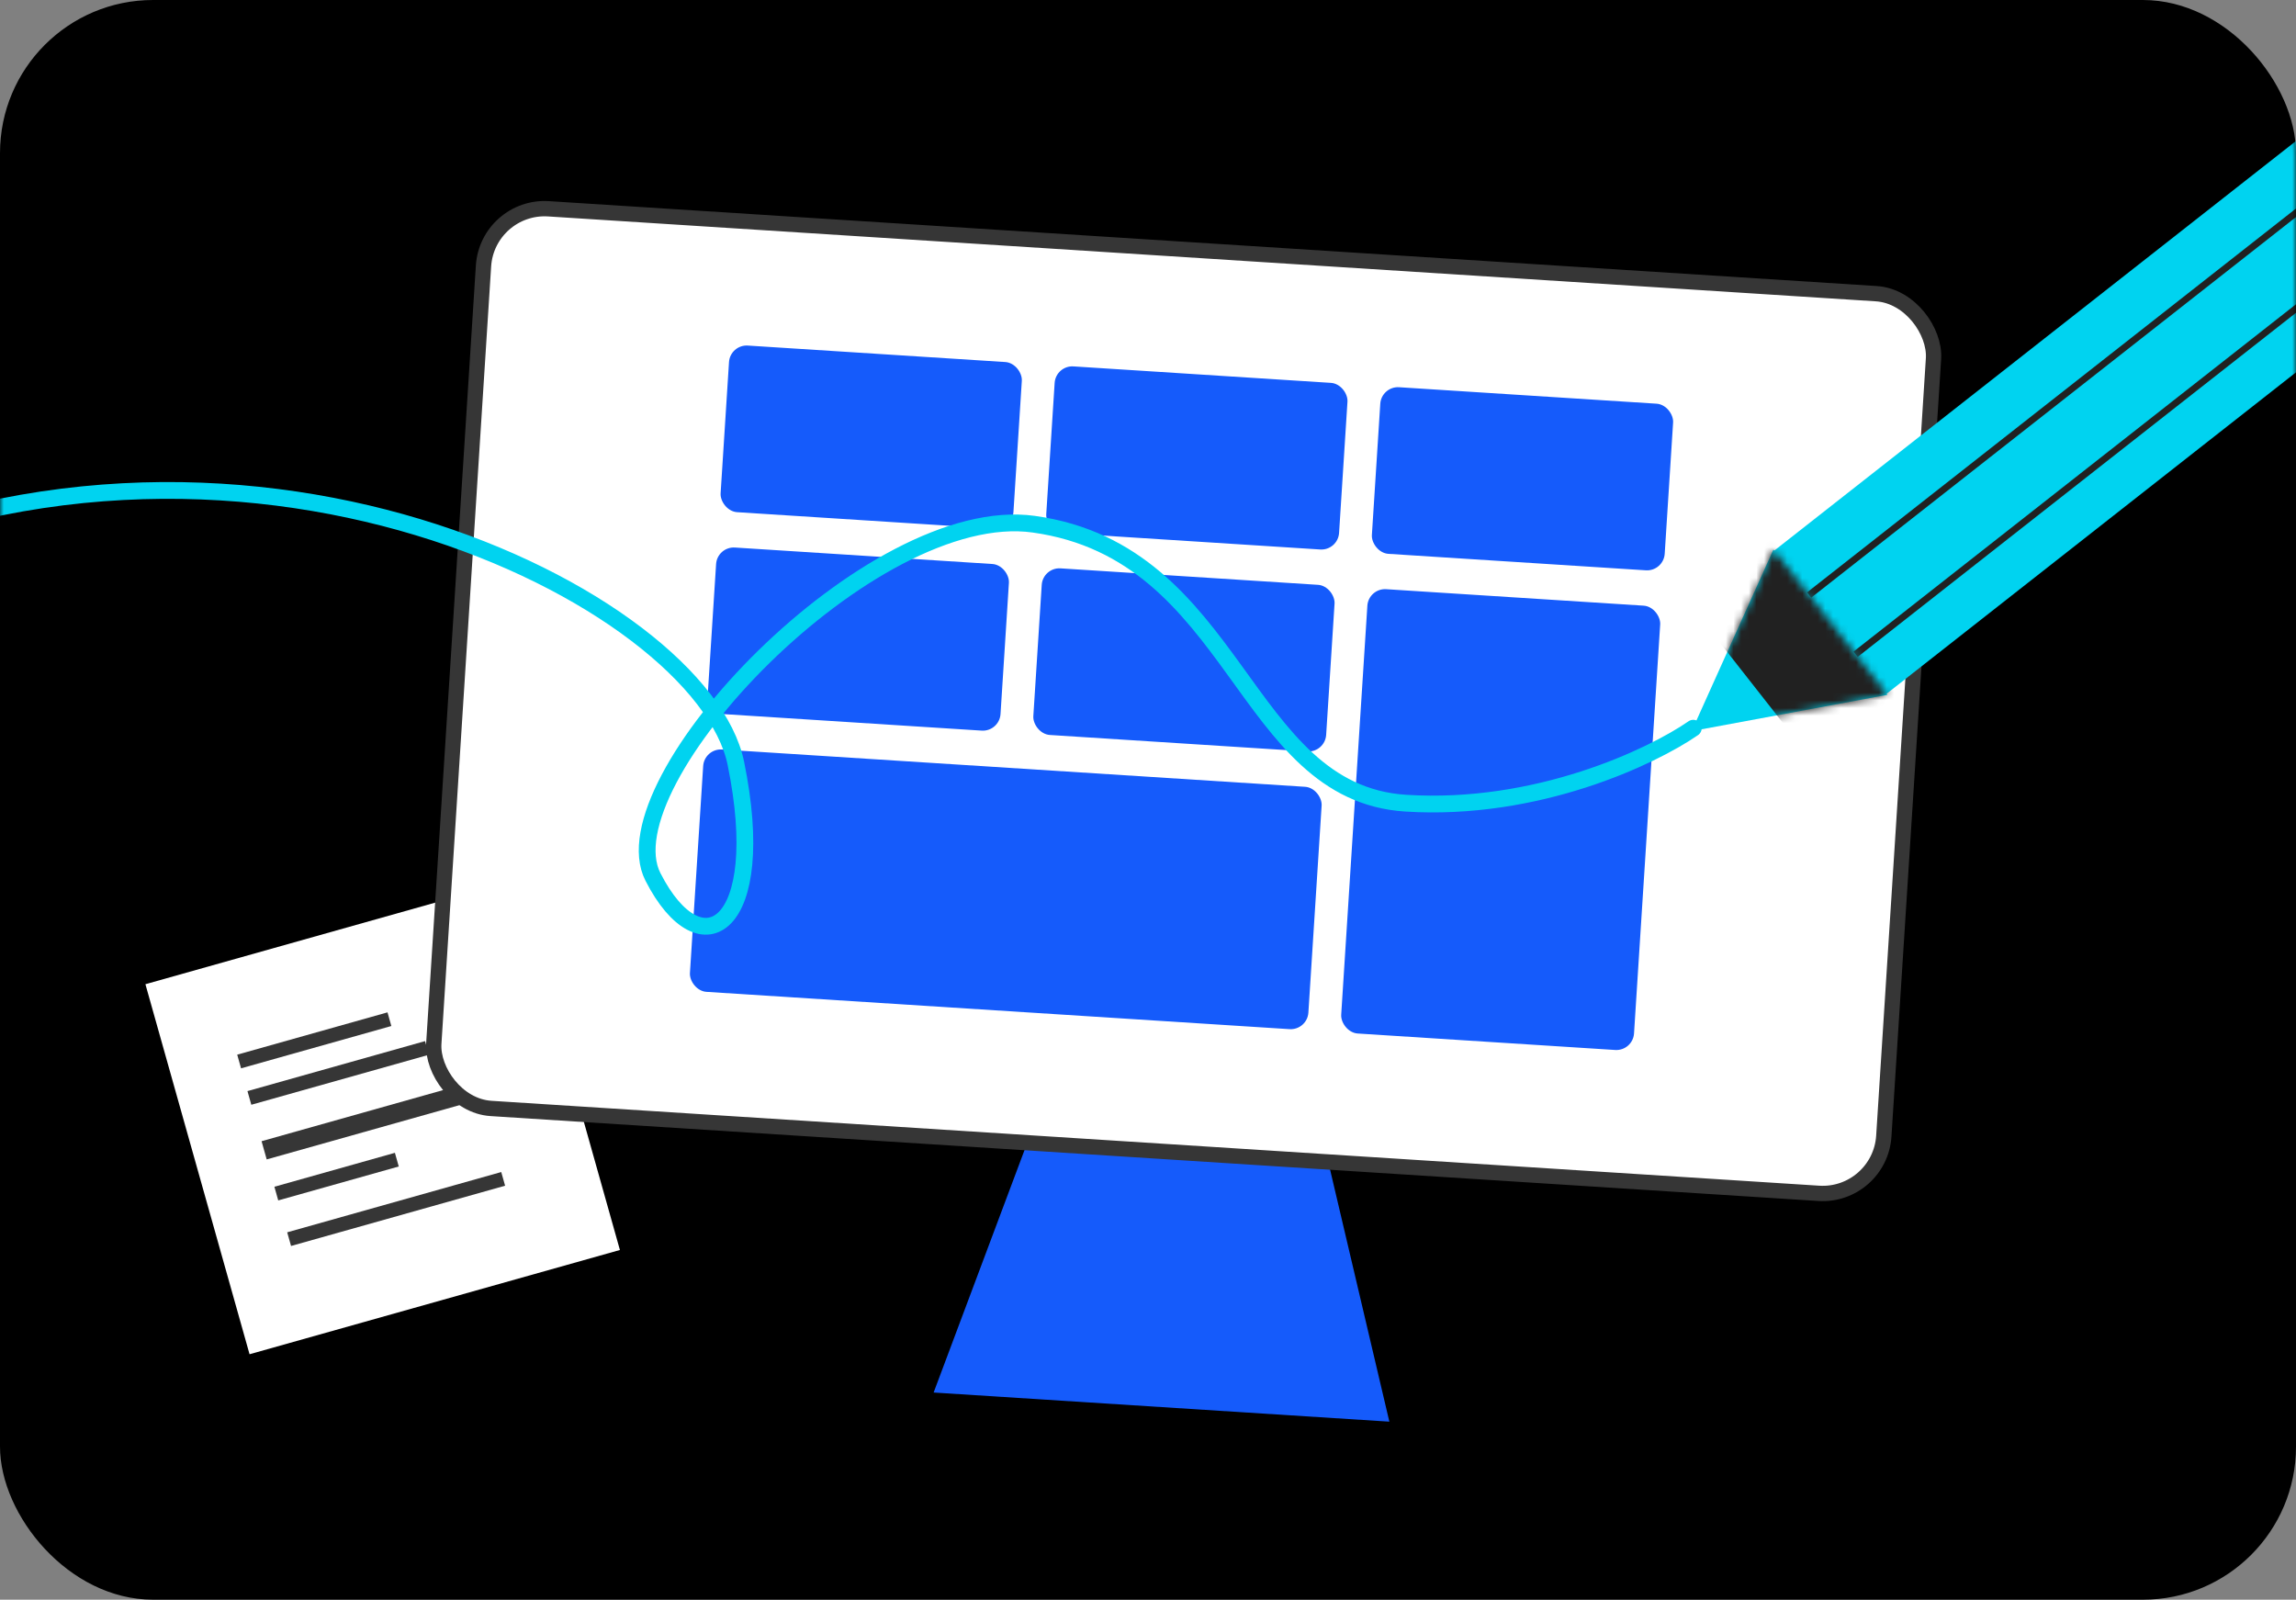
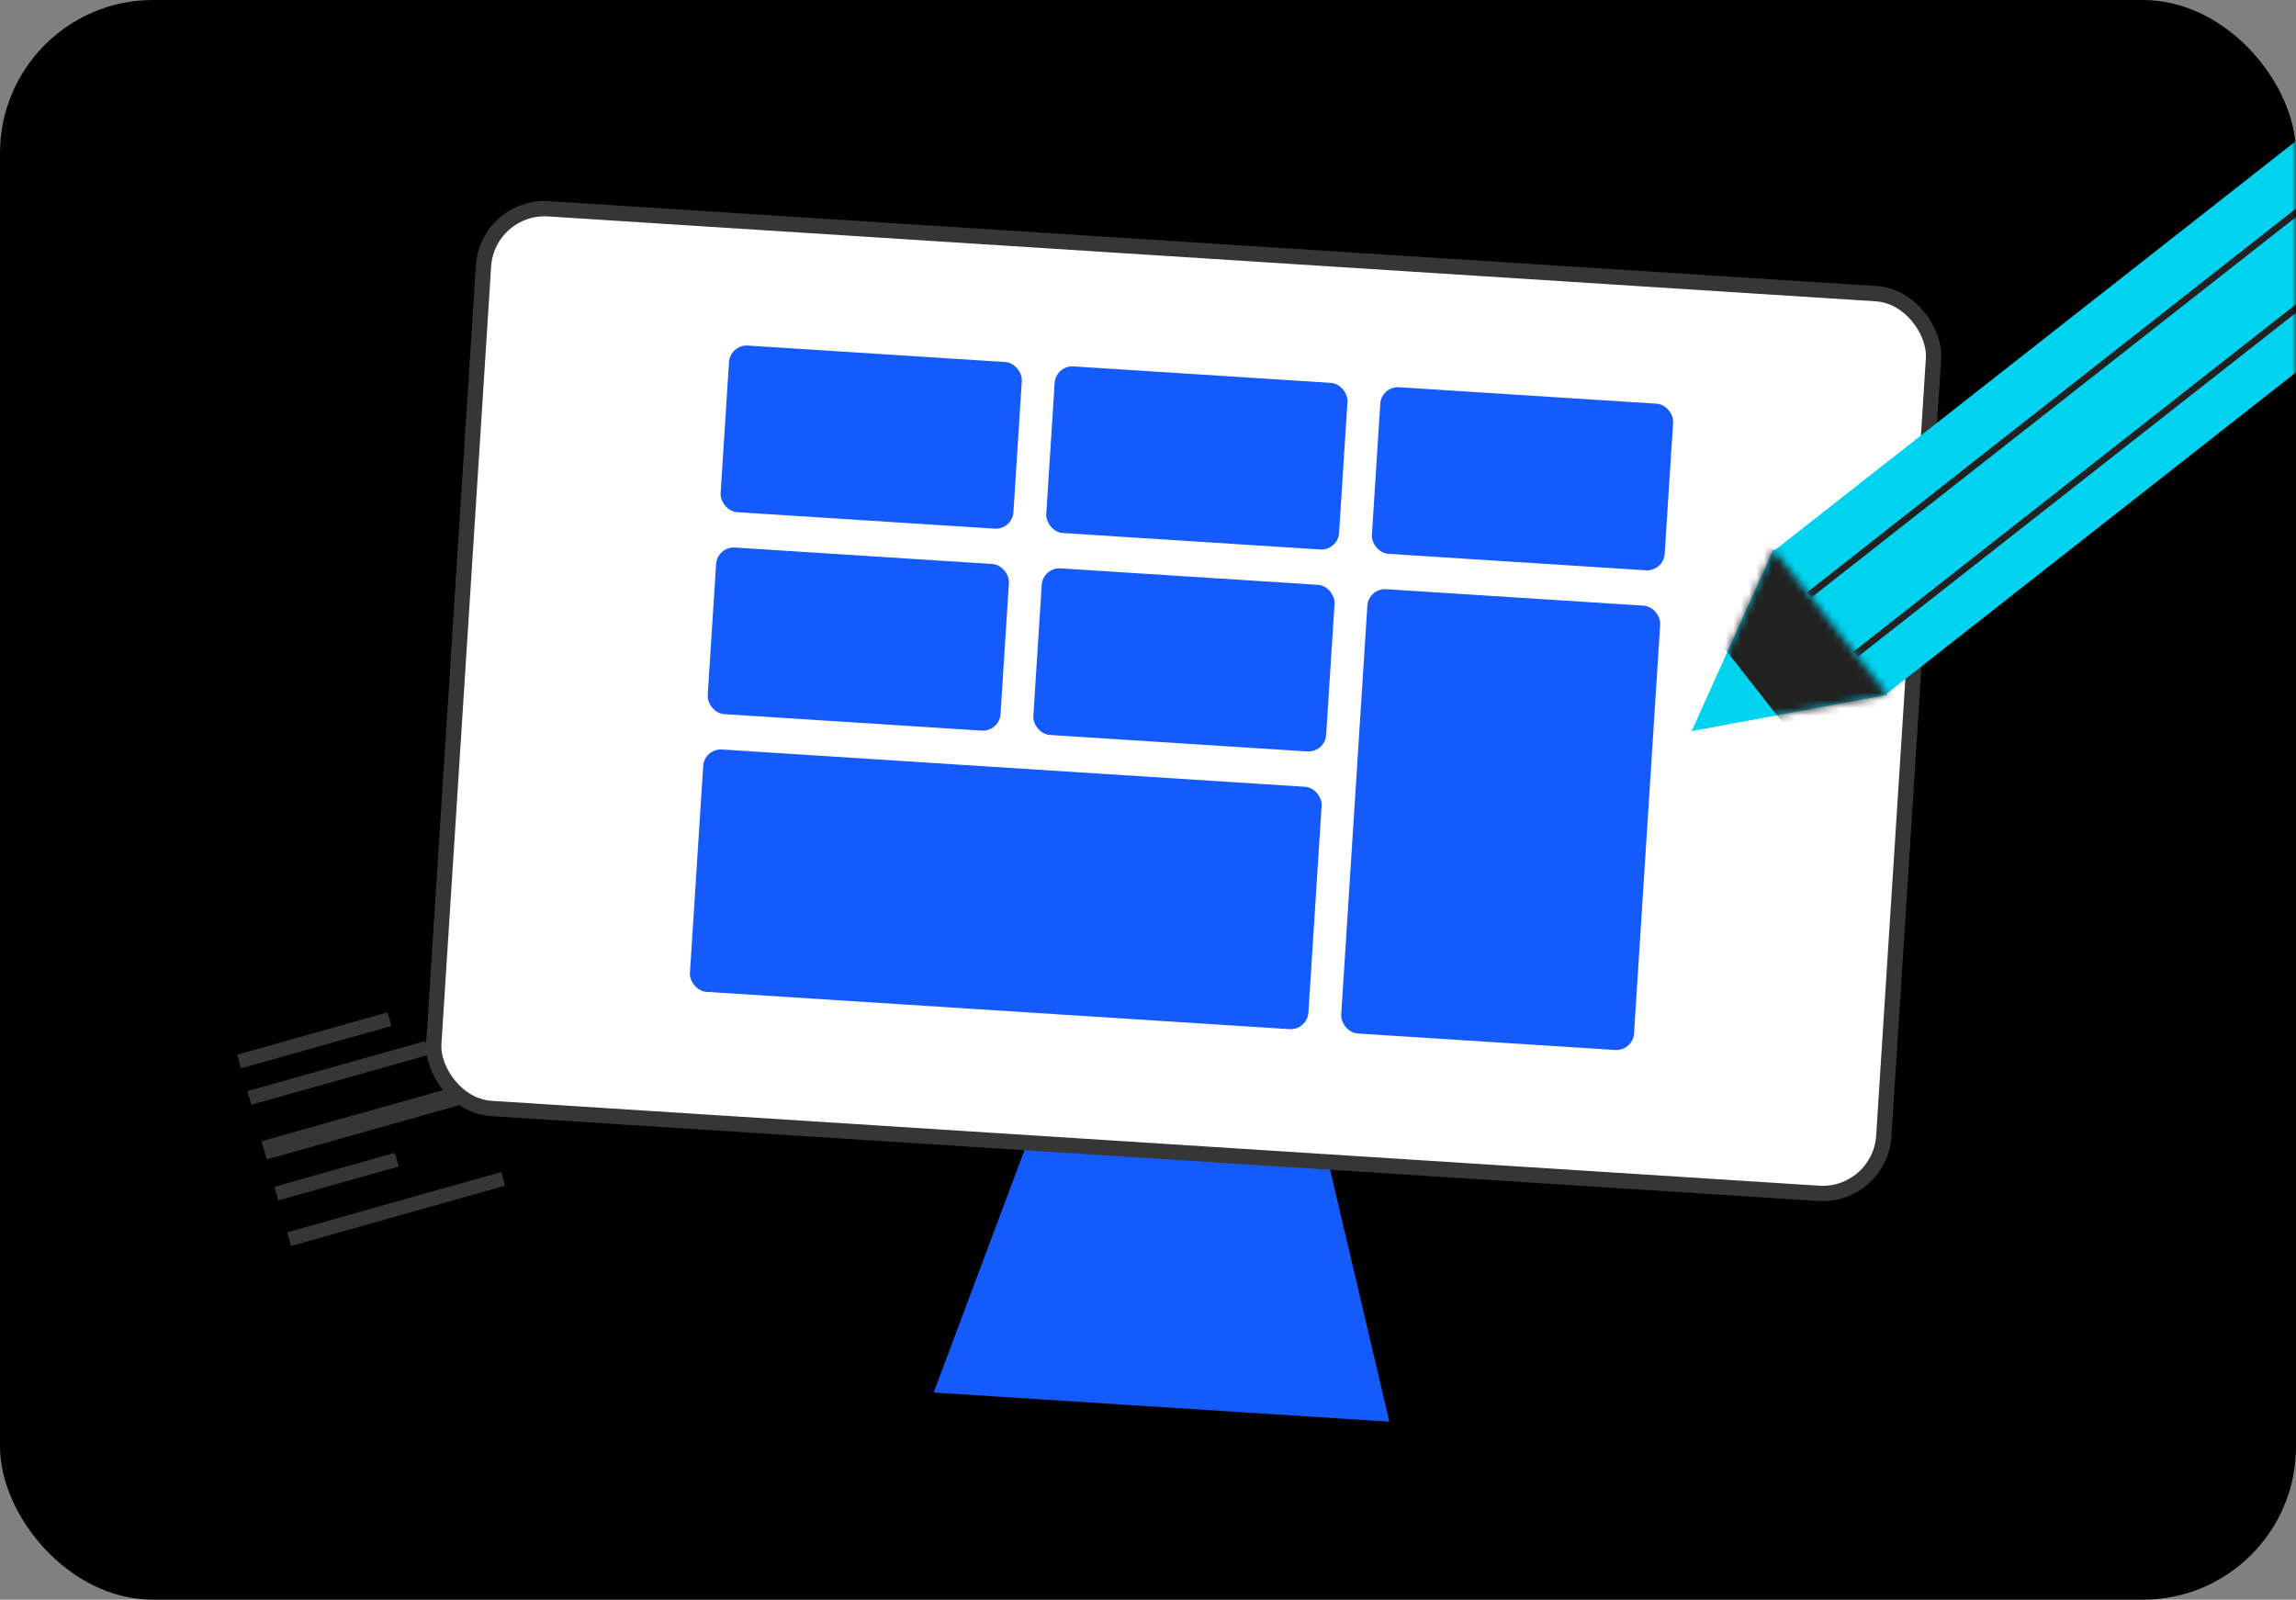
<svg xmlns="http://www.w3.org/2000/svg" width="300" height="209" viewBox="0 0 300 209" fill="none">
  <rect x="0" y="0" width="300" height="209" fill="#808080" stroke="none" />
  <rect width="300" height="209" rx="20" fill="black" />
  <mask id="mask0_107_363" style="mask-type:alpha" maskUnits="userSpaceOnUse" x="0" y="0" width="300" height="209">
    <rect width="300" height="209" rx="20" fill="#155BFB" />
  </mask>
  <g mask="url(#mask0_107_363)">
-     <rect x="19" y="128.587" width="50.273" height="50.223" transform="rotate(-15.72 19 128.587)" fill="white" />
    <path d="M30.995 137.792L50.632 132.264L51.134 134.049L31.497 139.577L30.995 137.792Z" fill="#363636" />
    <path d="M32.334 142.552L55.541 136.019L56.044 137.804L32.837 144.337L32.334 142.552Z" fill="#363636" />
    <path d="M34.177 149.098L63.93 140.722L64.6 143.102L34.847 151.478L34.177 149.098Z" fill="#363636" />
    <path d="M35.853 155.049L51.599 150.616L52.102 152.401L36.355 156.834L35.853 155.049Z" fill="#363636" />
    <path d="M37.526 161.001L65.494 153.127L65.997 154.912L38.029 162.786L37.526 161.001Z" fill="#363636" />
    <path fill-rule="evenodd" clip-rule="evenodd" d="M138.994 136.584L121.99 181.933L181.537 185.74L170.447 138.595L138.994 136.584Z" fill="#155BFB" />
    <rect x="63.686" y="26.768" width="189.847" height="117.78" rx="8.001" transform="rotate(3.658 63.686 26.768)" fill="white" stroke="#363636" stroke-width="2" />
    <rect x="95.401" y="45" width="38.339" height="21.813" rx="2.314" transform="rotate(3.66 95.401 45)" fill="#155BFB" />
    <rect x="137.95" y="47.722" width="38.339" height="21.813" rx="2.314" transform="rotate(3.66 137.95 47.722)" fill="#155BFB" />
    <rect x="136.262" y="74.108" width="38.339" height="21.813" rx="2.314" transform="rotate(3.66 136.262 74.108)" fill="#155BFB" />
    <rect x="178.81" y="76.83" width="38.339" height="58.169" rx="2.314" transform="rotate(3.66 178.81 76.83)" fill="#155BFB" />
    <rect x="93.714" y="71.387" width="38.339" height="21.813" rx="2.314" transform="rotate(3.66 93.714 71.387)" fill="#155BFB" />
    <rect x="92.026" y="97.773" width="80.974" height="31.729" rx="2.314" transform="rotate(3.66 92.026 97.773)" fill="#155BFB" />
    <rect x="180.498" y="50.443" width="38.339" height="21.813" rx="2.314" transform="rotate(3.66 180.498 50.443)" fill="#155BFB" />
    <rect x="315.098" y="36.792" width="87.302" height="23.774" transform="rotate(141.867 315.098 36.792)" fill="#00D3F0" />
    <mask id="mask1_107_363" style="mask-type:alpha" maskUnits="userSpaceOnUse" x="231" y="18" width="85" height="73">
      <rect x="315.098" y="36.792" width="87.302" height="23.774" transform="rotate(141.867 315.098 36.792)" fill="black" />
    </mask>
    <g mask="url(#mask1_107_363)">
      <path d="M238.3 88.744L312.635 30.388" stroke="#212121" stroke-width="0.877" stroke-linecap="round" />
      <path d="M232.225 81.006L306.56 22.65" stroke="#212121" stroke-width="0.877" stroke-linecap="round" />
    </g>
    <path d="M221.034 95.523L231.717 71.793L246.622 90.779L221.034 95.523Z" fill="#00D3F0" />
    <mask id="mask2_107_363" style="mask-type:alpha" maskUnits="userSpaceOnUse" x="221" y="71" width="26" height="25">
      <path d="M221.034 95.523L231.717 71.793L246.622 90.779L221.034 95.523Z" fill="black" />
    </mask>
    <g mask="url(#mask2_107_363)">
      <path d="M249.843 74.47L210.622 65.998L248.762 114.581L249.843 74.47Z" fill="#212121" />
      <path d="M246.866 91.92L230.92 71.608" stroke="#212121" stroke-width="0.877" stroke-linecap="round" />
    </g>
-     <path d="M-26.846 75.458C30.711 47.029 91.748 78.222 96.151 99.733C100.553 121.243 91.629 126.946 85.314 114.565C78.999 102.184 113.804 65.52 135.079 68.487C161.735 72.206 162.232 103.572 183.681 104.935C200.84 106.025 215.874 98.858 221.246 95.139" stroke="#00D3F0" stroke-width="2.192" stroke-linecap="round" />
  </g>
</svg>